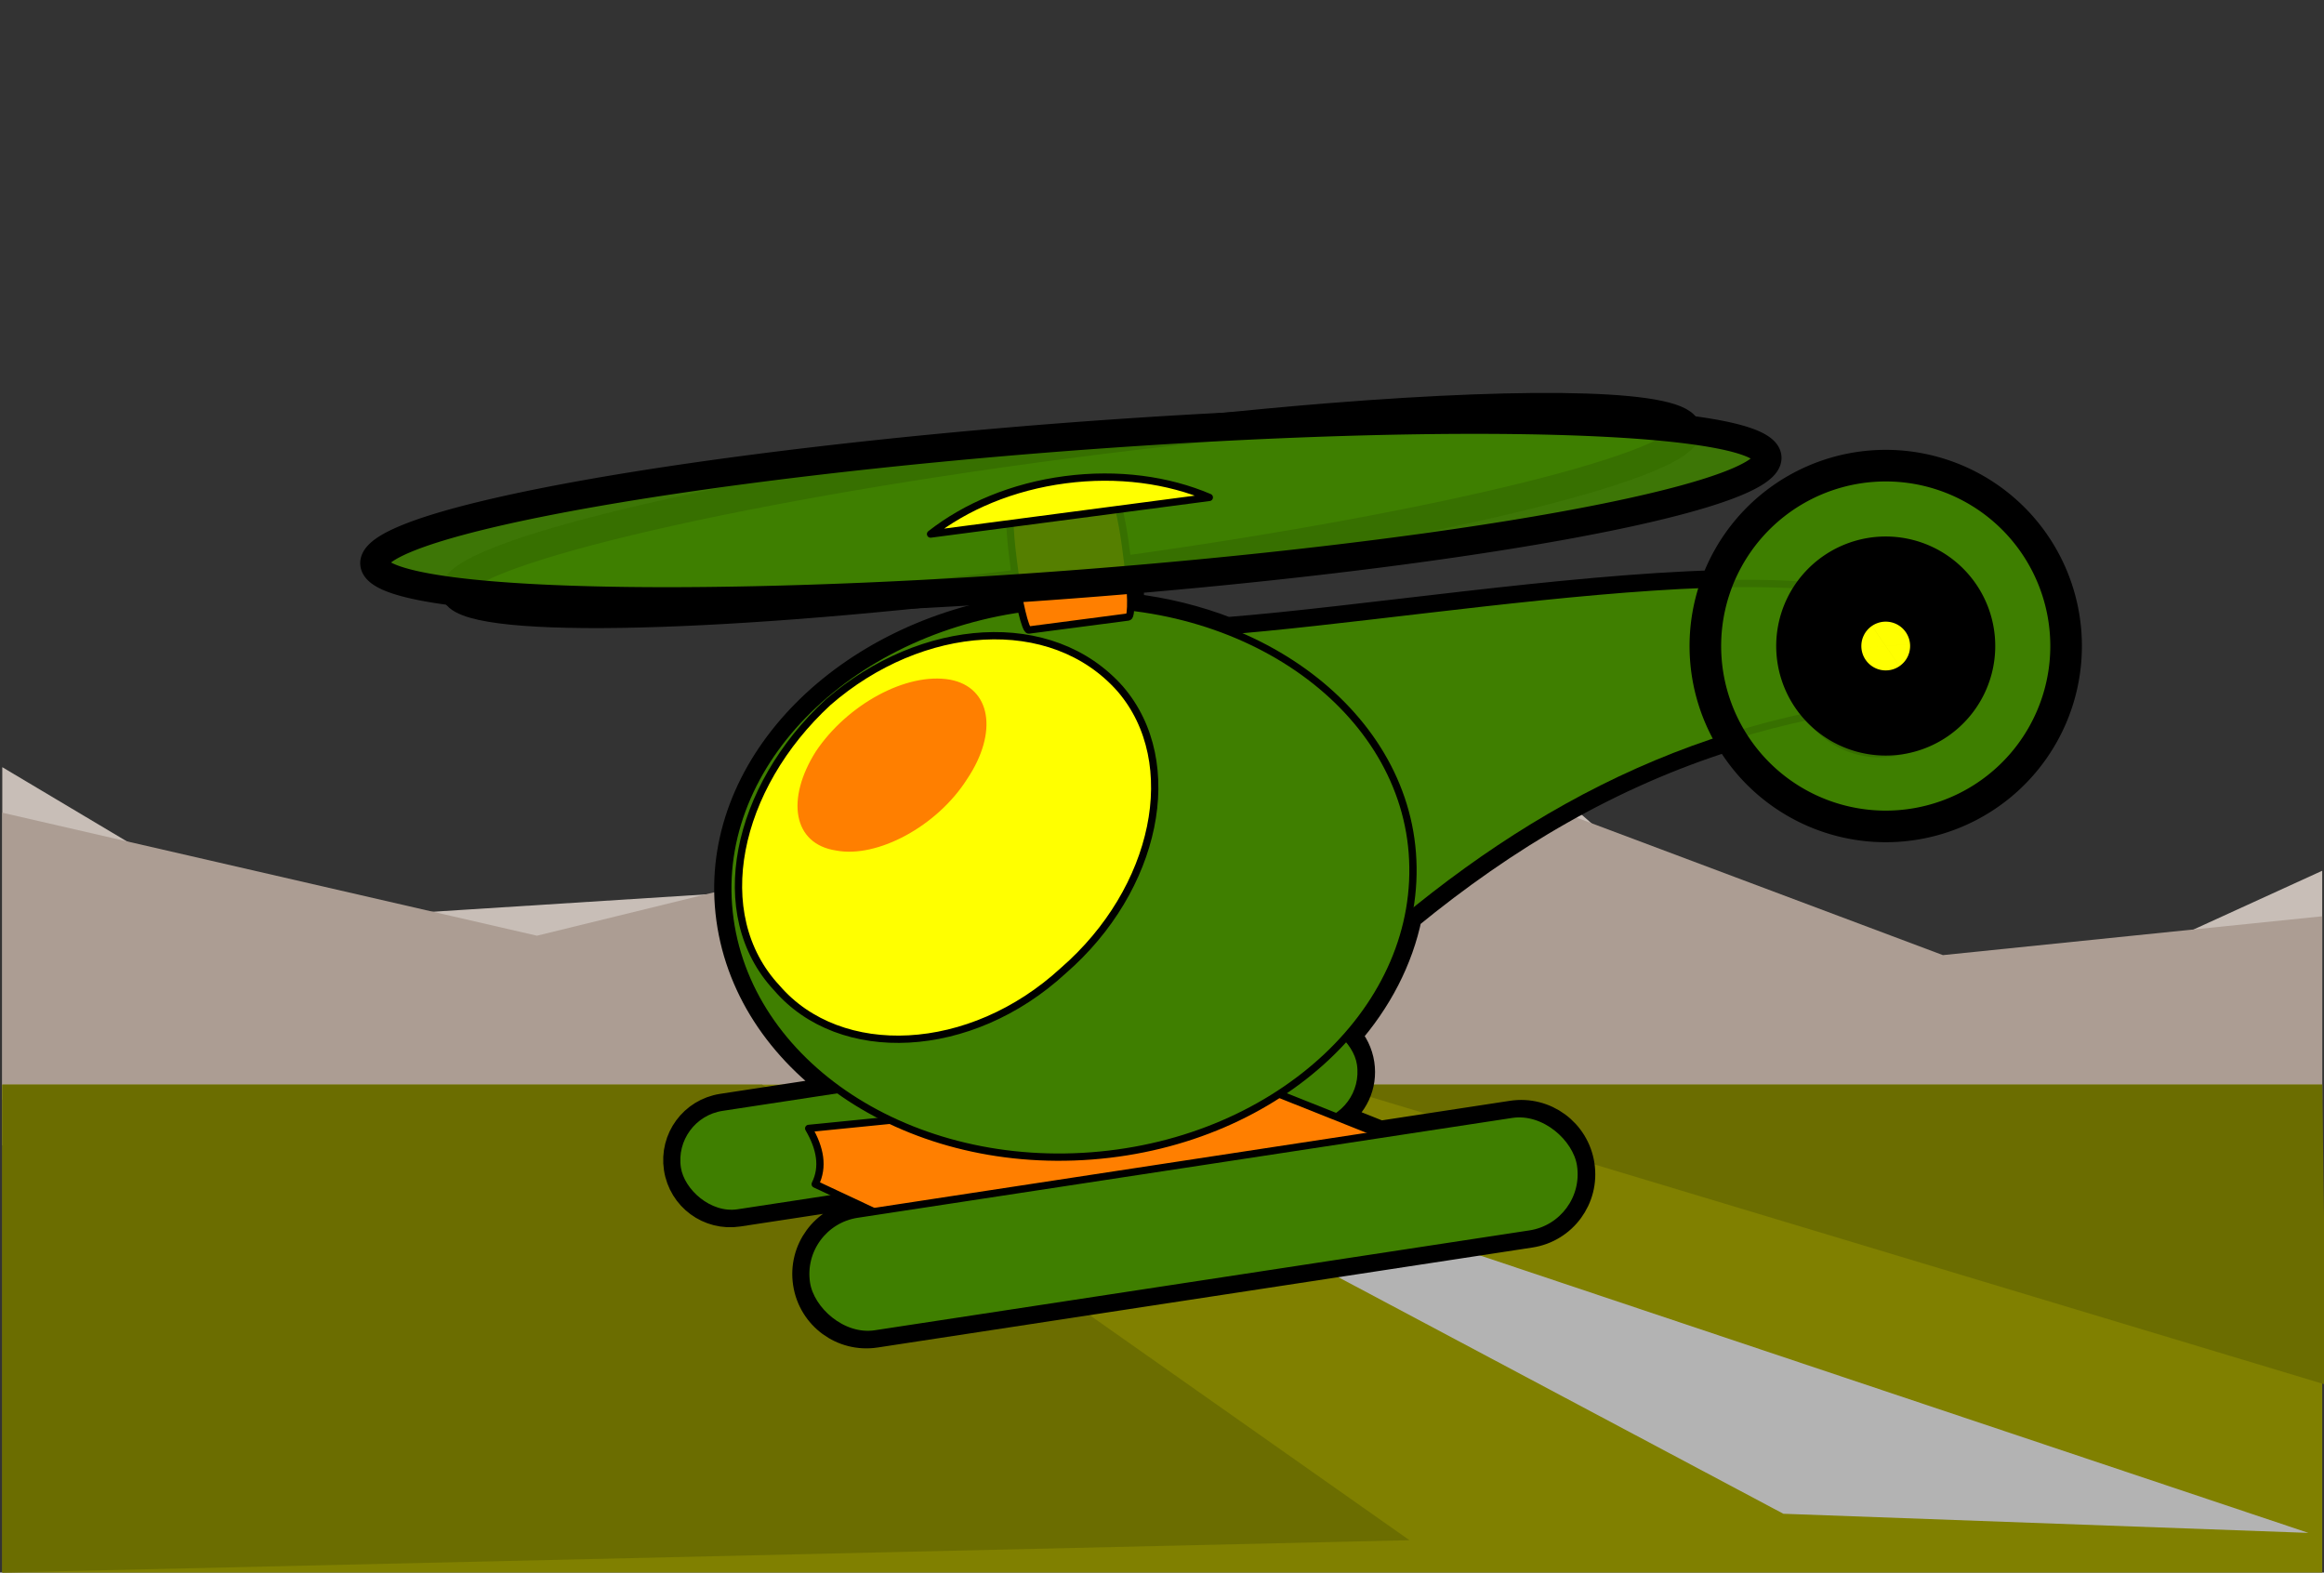
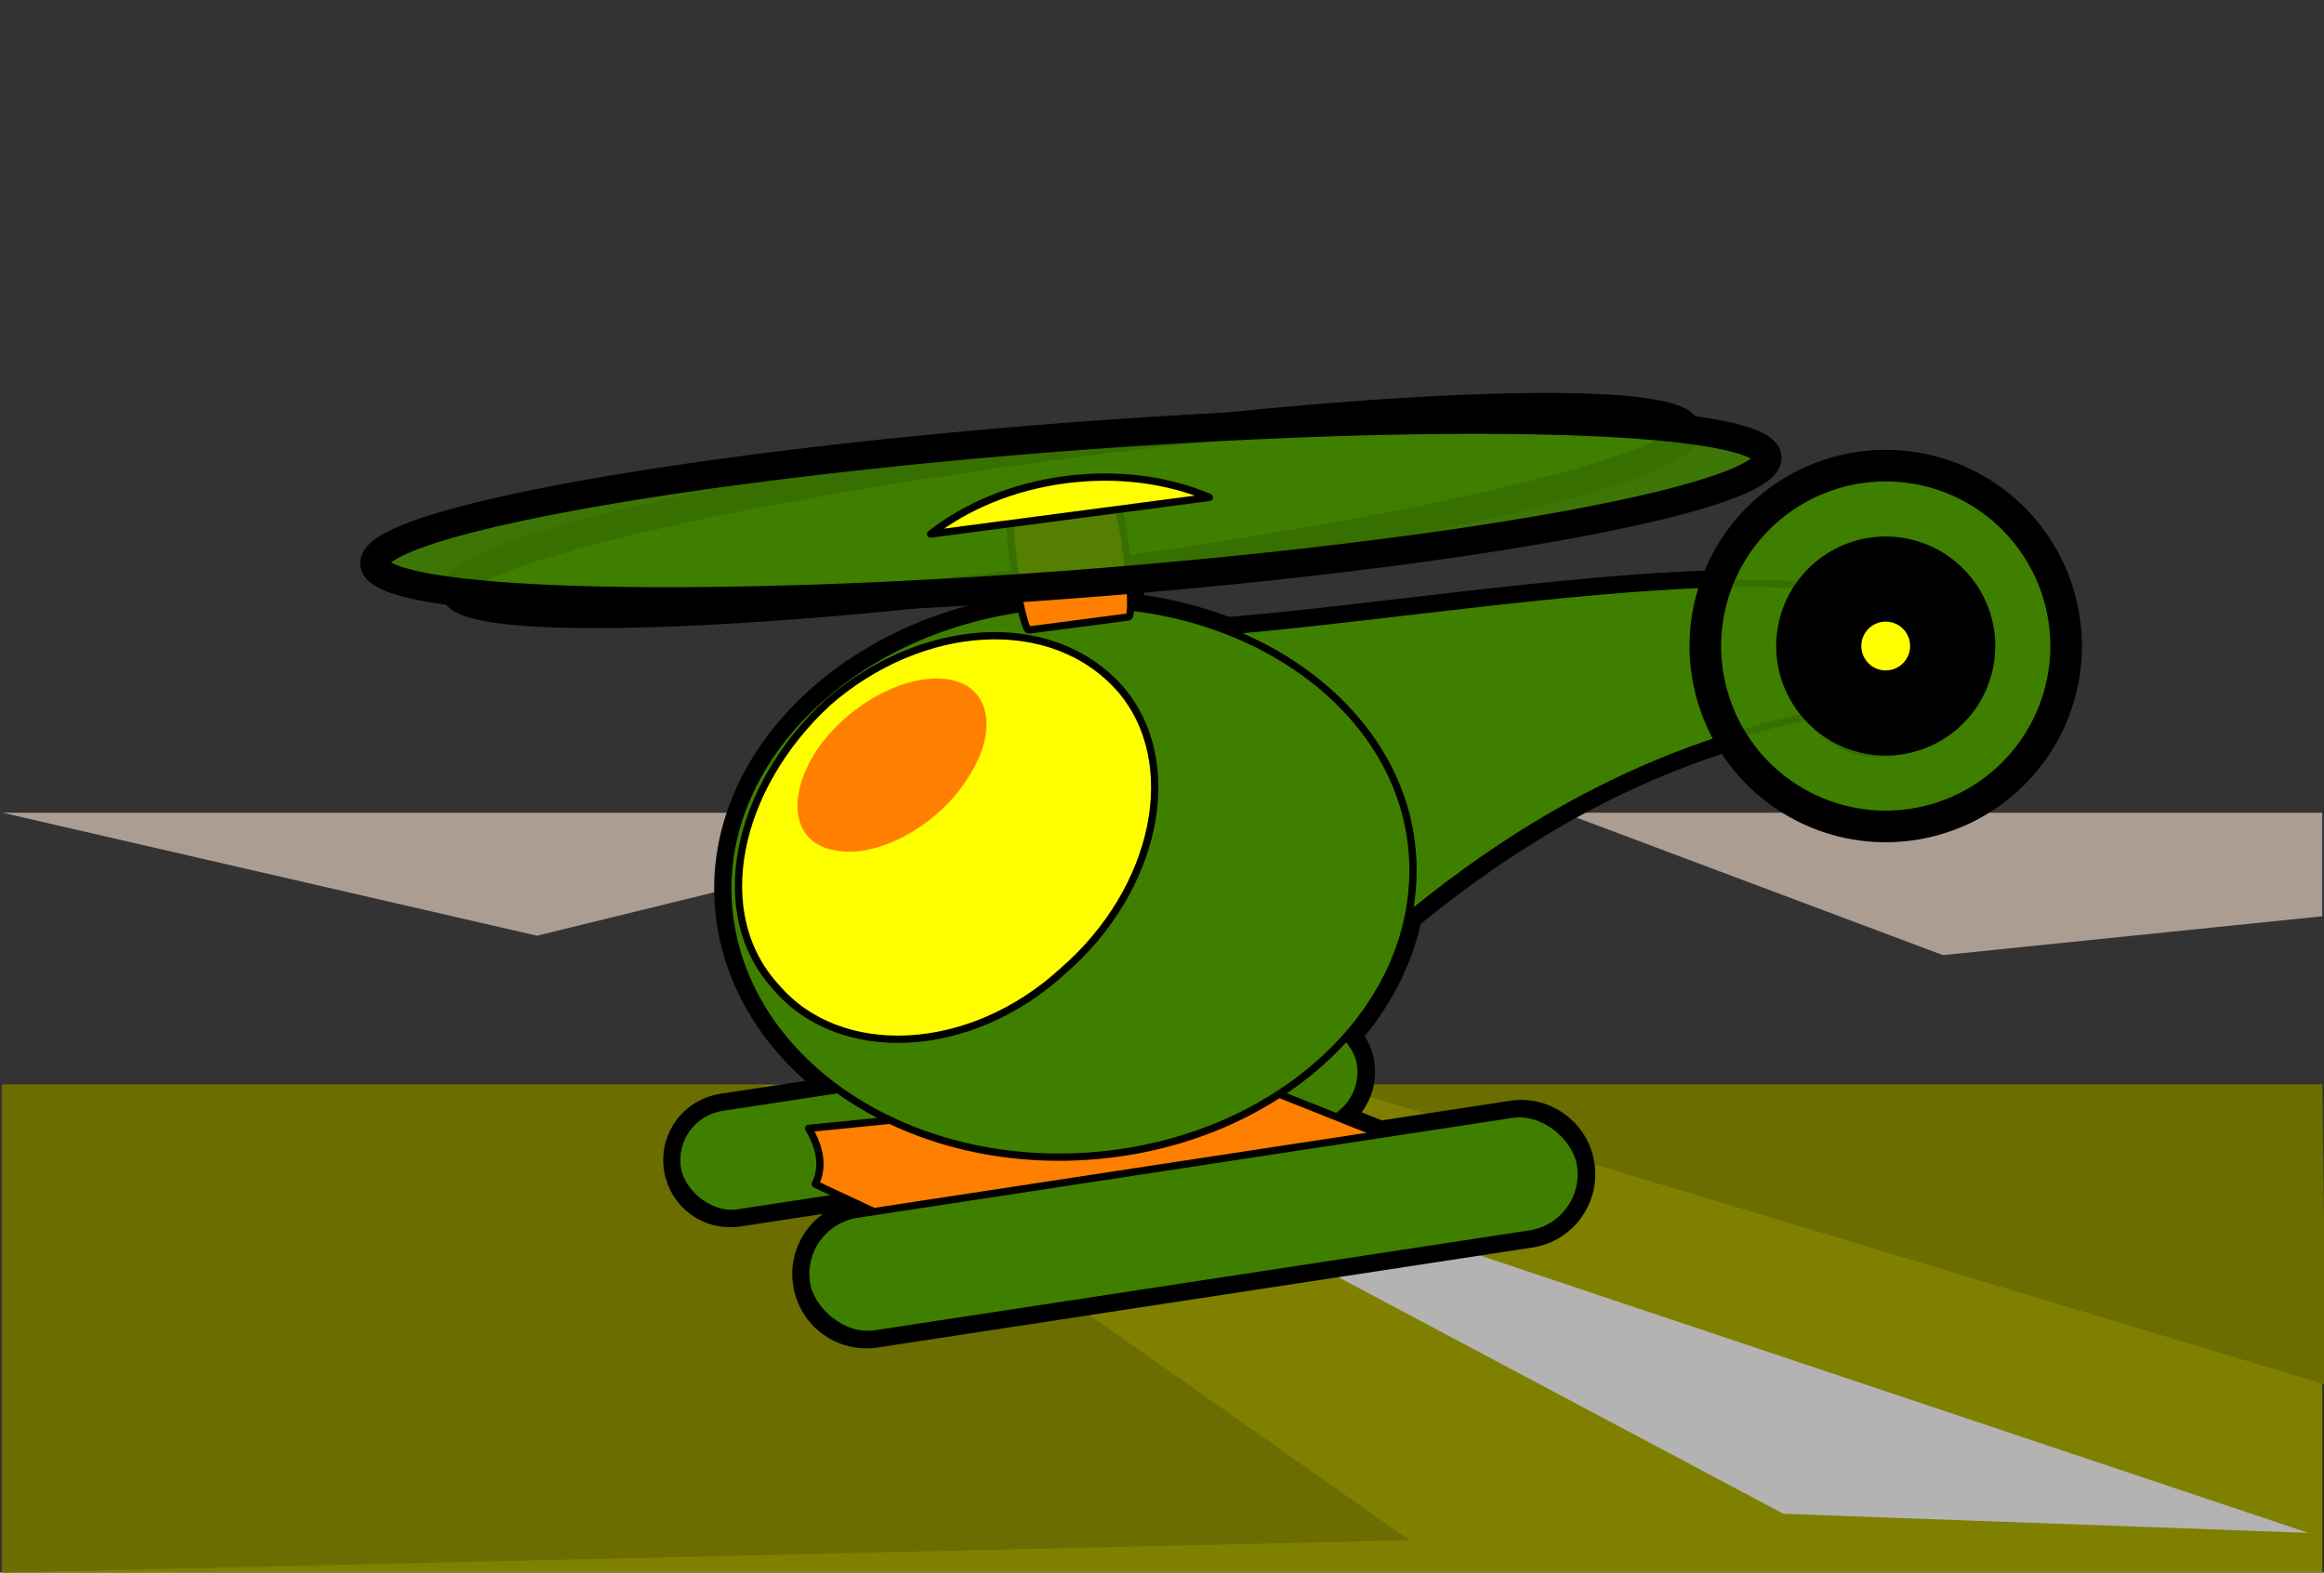
<svg xmlns="http://www.w3.org/2000/svg" width="1020.888" height="690.749">
  <rect width="100%" height="100%" fill="#333333" stroke="none" />
  <g>
    <title>Layer 1</title>
    <g externalResourcesRequired="false" id="layer1">
      <g id="g3865">
        <rect fill="#82a0f5" stroke-width="26.11" stroke-linecap="round" stroke-linejoin="round" stroke-miterlimit="4" y="-532.854" x="18.604" height="518.796" width="1018.962" id="rect6335" transform="translate(-17.532 -14.058) scale(1 1)" />
-         <path fill="#c8beb7" stroke-width="16.783" stroke-linecap="round" stroke-linejoin="round" stroke-miterlimit="4" id="path6360" d="m1,336.975l114.591,68.249l268.151,-17.062l212.121,-116.592l146.716,127.967l152.981,39.812l124.544,-56.874l0,100.59l-1019.105,0l0,-146.089z" />
-         <path fill="#ac9d93" stroke-width="16.783" stroke-linecap="round" stroke-linejoin="round" stroke-miterlimit="4" d="m1,356.975l234.87,54.03l359.993,-88.155l257.62,96.686l166.622,-17.062l0,100.59l-1019.105,0l0,-146.089z" id="rect6357" />
+         <path fill="#ac9d93" stroke-width="16.783" stroke-linecap="round" stroke-linejoin="round" stroke-miterlimit="4" d="m1,356.975l234.87,54.03l359.993,-88.155l257.62,96.686l166.622,-17.062l0,100.59l0,-146.089z" id="rect6357" />
        <rect fill="#808000" stroke-width="16.783" stroke-linecap="round" stroke-linejoin="round" stroke-miterlimit="4" id="rect6333" width="1019.105" height="214.338" x="1" y="476.411" />
        <path fill="#b3b3b3" stroke-width="11.838" stroke-linecap="round" stroke-linejoin="round" stroke-miterlimit="4" d="m499.019,513.75l44.785,2.1l470.242,157.465l-230.643,-8.398l-284.385,-151.167z" id="rect6330" />
        <path fill="#6b6d00" stroke-width="16.783" stroke-linecap="round" stroke-linejoin="round" stroke-miterlimit="4" d="m1,476.411l333.773,0l284.37,200.119l-618.143,14.219l0,-214.338z" id="rect6362" />
        <path fill="#6b6d00" stroke-width="16.783" stroke-linecap="round" stroke-linejoin="round" stroke-miterlimit="4" d="m583.959,476.411l436.146,0l1.784,131.87l-437.93,-131.87z" id="rect7334" />
      </g>
      <g externalResourcesRequired="false" transform="matrix(0.798 -0.061 0.061 0.798 148.906 135.614)" id="g4101">
        <path fill="#3f7f00" stroke="#000000" stroke-width="15" stroke-linecap="round" stroke-linejoin="round" stroke-miterlimit="4" d="m537.993,100.567c-44.804,0.161 -94.95,1.618 -147.844,4.5c-188.066,10.246 -339.831,34.681 -338.75,54.531c1.014,18.607 135.98,26.634 307.781,19.125c0.384,5.242 0.864,9.959 1.438,13.938c-96.574,6.484 -172.406,71.791 -172.406,150.031c0,40.995 19.948,78.164 52.406,105.531l-64.281,4.844c-16.2,1.221 -28.252,15.238 -27.031,31.438c1.221,16.2 15.238,28.252 31.438,27.031l57.781,-4.344l16.5,9.344l-9.219,0.688c-18.356,1.383 -32.008,17.269 -30.625,35.625c1.383,18.356 17.269,32.039 35.625,30.656l362.437,-27.312c18.356,-1.383 32.008,-17.269 30.625,-35.625c-1.383,-18.356 -17.269,-32.039 -35.625,-30.656l-72.875,5.5l-23.156,-11.344c9.933,-5.297 16.309,-16.076 15.406,-28.062c-0.459,-6.091 -2.705,-11.597 -6.219,-16.031c18.357,-17.912 31.745,-39.312 38.438,-62.781c56.596,-39.562 116.406,-69.119 183.469,-84.688c16.058,33.012 49.938,55.781 89.094,55.781c54.65,0 99,-44.35 99,-99c0,-54.65 -44.35,-99 -99,-99c-39.989,0 -74.474,23.753 -90.094,57.906c-83.317,-4.042 -196.484,4.988 -269.75,5.188c-15.923,-7.627 -33.367,-13.432 -51.875,-17.031c0.556,-4.666 0.686,-12.184 0.375,-20.938c175.366,-11.014 312.779,-34.048 311.75,-52.938c-0.777,-14.267 -80.312,-22.317 -194.812,-21.906z" id="rect4057" />
        <g externalResourcesRequired="false" id="g4040">
          <rect fill="#3f7f00" stroke="#000000" stroke-width="4" stroke-linecap="round" stroke-linejoin="round" stroke-miterlimit="4" id="rect4008" width="379.407" height="58.649" x="112.47" y="465.034" ry="29.324" transform="matrix(0.997 -0.075 0.075 0.997 0 0)" />
          <path fill="#ff7f00" stroke="#000000" stroke-width="4" stroke-linecap="round" stroke-linejoin="round" stroke-miterlimit="4" id="rect4010" d="m222.775,468.205l245.314,-5.743l118.965,58.252l-272.389,29.536l-90.659,-51.278c5.427,-9.088 4.271,-19.493 -1.231,-30.767z" />
          <path fill="#3f7f00" fill-rule="evenodd" stroke="#000000" stroke-width="4" stroke-linecap="round" stroke-linejoin="round" stroke-miterlimit="4" id="path3938" d="m828.137,308.095c28.859,0 50.504,-22.578 50.504,-51.606c0,-29.028 -21.645,-53.218 -50.504,-53.218c-27.056,0 -48.7,24.19 -48.7,53.218c0,29.028 21.645,51.606 48.7,51.606z" />
          <path fill="#3f7f00" fill-rule="evenodd" stroke="#000000" stroke-width="4" stroke-linecap="round" stroke-linejoin="round" stroke-miterlimit="4" id="path3940" d="m468.397,213.421c127.011,0.246 383.263,-28.502 381.561,35.336c-0.638,23.456 -21.118,30.447 -26.496,32.239c-126.112,7.392 -226.047,60.909 -320.606,140.005c-33.203,-28.79 -63.592,-171.683 -34.459,-207.58z" />
          <path fill="#3f7f00" fill-rule="evenodd" stroke="#000000" stroke-width="4" stroke-linecap="round" stroke-linejoin="round" stroke-miterlimit="4" id="path3942" d="m376.427,495.078c103.973,0 188.227,-68.12 188.227,-152.374c0,-82.461 -84.254,-150.581 -188.227,-150.581c-103.973,0 -188.227,68.12 -188.227,150.581c0,84.254 84.254,152.374 188.227,152.374z" />
          <rect fill="#ff7f00" stroke="#000000" stroke-width="4" stroke-linecap="round" stroke-linejoin="round" stroke-miterlimit="4" transform="matrix(0.999 -0.054 0.054 0.999 0 0)" rx="3.516" ry="31.056" y="153.622" x="348.846" height="70.316" width="62.112" id="rect4038" />
          <path fill="#ffff00" fill-rule="evenodd" stroke="#000000" stroke-width="4" stroke-linecap="round" stroke-linejoin="round" stroke-miterlimit="4" id="path3944" d="m411.741,240.82c31.515,42.972 11.46,111.221 -42.975,151.665c-54.436,42.972 -126.061,40.444 -157.577,-2.528c-34.38,-42.972 -14.325,-111.221 40.11,-154.193c54.436,-40.444 126.061,-40.444 160.442,5.055z" />
          <rect fill="#3f7f00" stroke="#000000" stroke-width="4" stroke-linecap="round" stroke-linejoin="round" stroke-miterlimit="4" transform="matrix(0.997 -0.075 0.075 0.997 0 0)" ry="33.228" y="534.241" x="173.029" height="66.456" width="429.914" id="rect4006" />
          <path fill="#ff7f00" fill-rule="evenodd" stroke-width="4" stroke-linecap="round" stroke-linejoin="round" stroke-miterlimit="4" d="m319.028,228.574c22.07,6.01 24.046,30.904 5.14,54.971c-18.482,24.826 -52.699,39.746 -74.769,33.736c-23.422,-5.383 -25.397,-30.277 -6.916,-55.103c18.905,-24.067 52.699,-39.746 76.544,-33.604z" id="path4013" />
          <path fill="#3f7f00" fill-opacity="0.882" stroke="#000000" stroke-width="17.345" stroke-linecap="round" stroke-linejoin="round" stroke-miterlimit="4" id="path4019" d="m931.398,249.287a99.003,99.003 0 1 1 -198.006,0a99.003,99.003 0 1 1 198.006,0z" />
          <path fill="#ffff00" stroke="#000000" stroke-width="73.499" stroke-linecap="round" stroke-linejoin="round" stroke-miterlimit="4" d="m855.759,249.287a23.364,23.364 0 1 1 -46.728,0a23.364,23.364 0 1 1 46.728,0z" id="path4021" />
          <path fill="#3f7f00" fill-opacity="0.882" stroke="#000000" stroke-width="15.491" stroke-linecap="round" stroke-linejoin="round" stroke-miterlimit="4" d="m732.807,122.477a340.699,35.96 0 1 1 -681.398,37.125a340.699,35.96 0 1 1 681.398,-37.125z" id="path4023" />
          <path fill="#ffff00" stroke="#000000" stroke-width="4" stroke-linecap="round" stroke-linejoin="round" stroke-miterlimit="4" id="path4030" d="m390.298,123.948c-29.207,1.591 -55.603,10.519 -75.962,24.105l154.093,-8.395c-21.714,-11.294 -48.924,-17.301 -78.131,-15.71z" />
        </g>
      </g>
    </g>
  </g>
</svg>